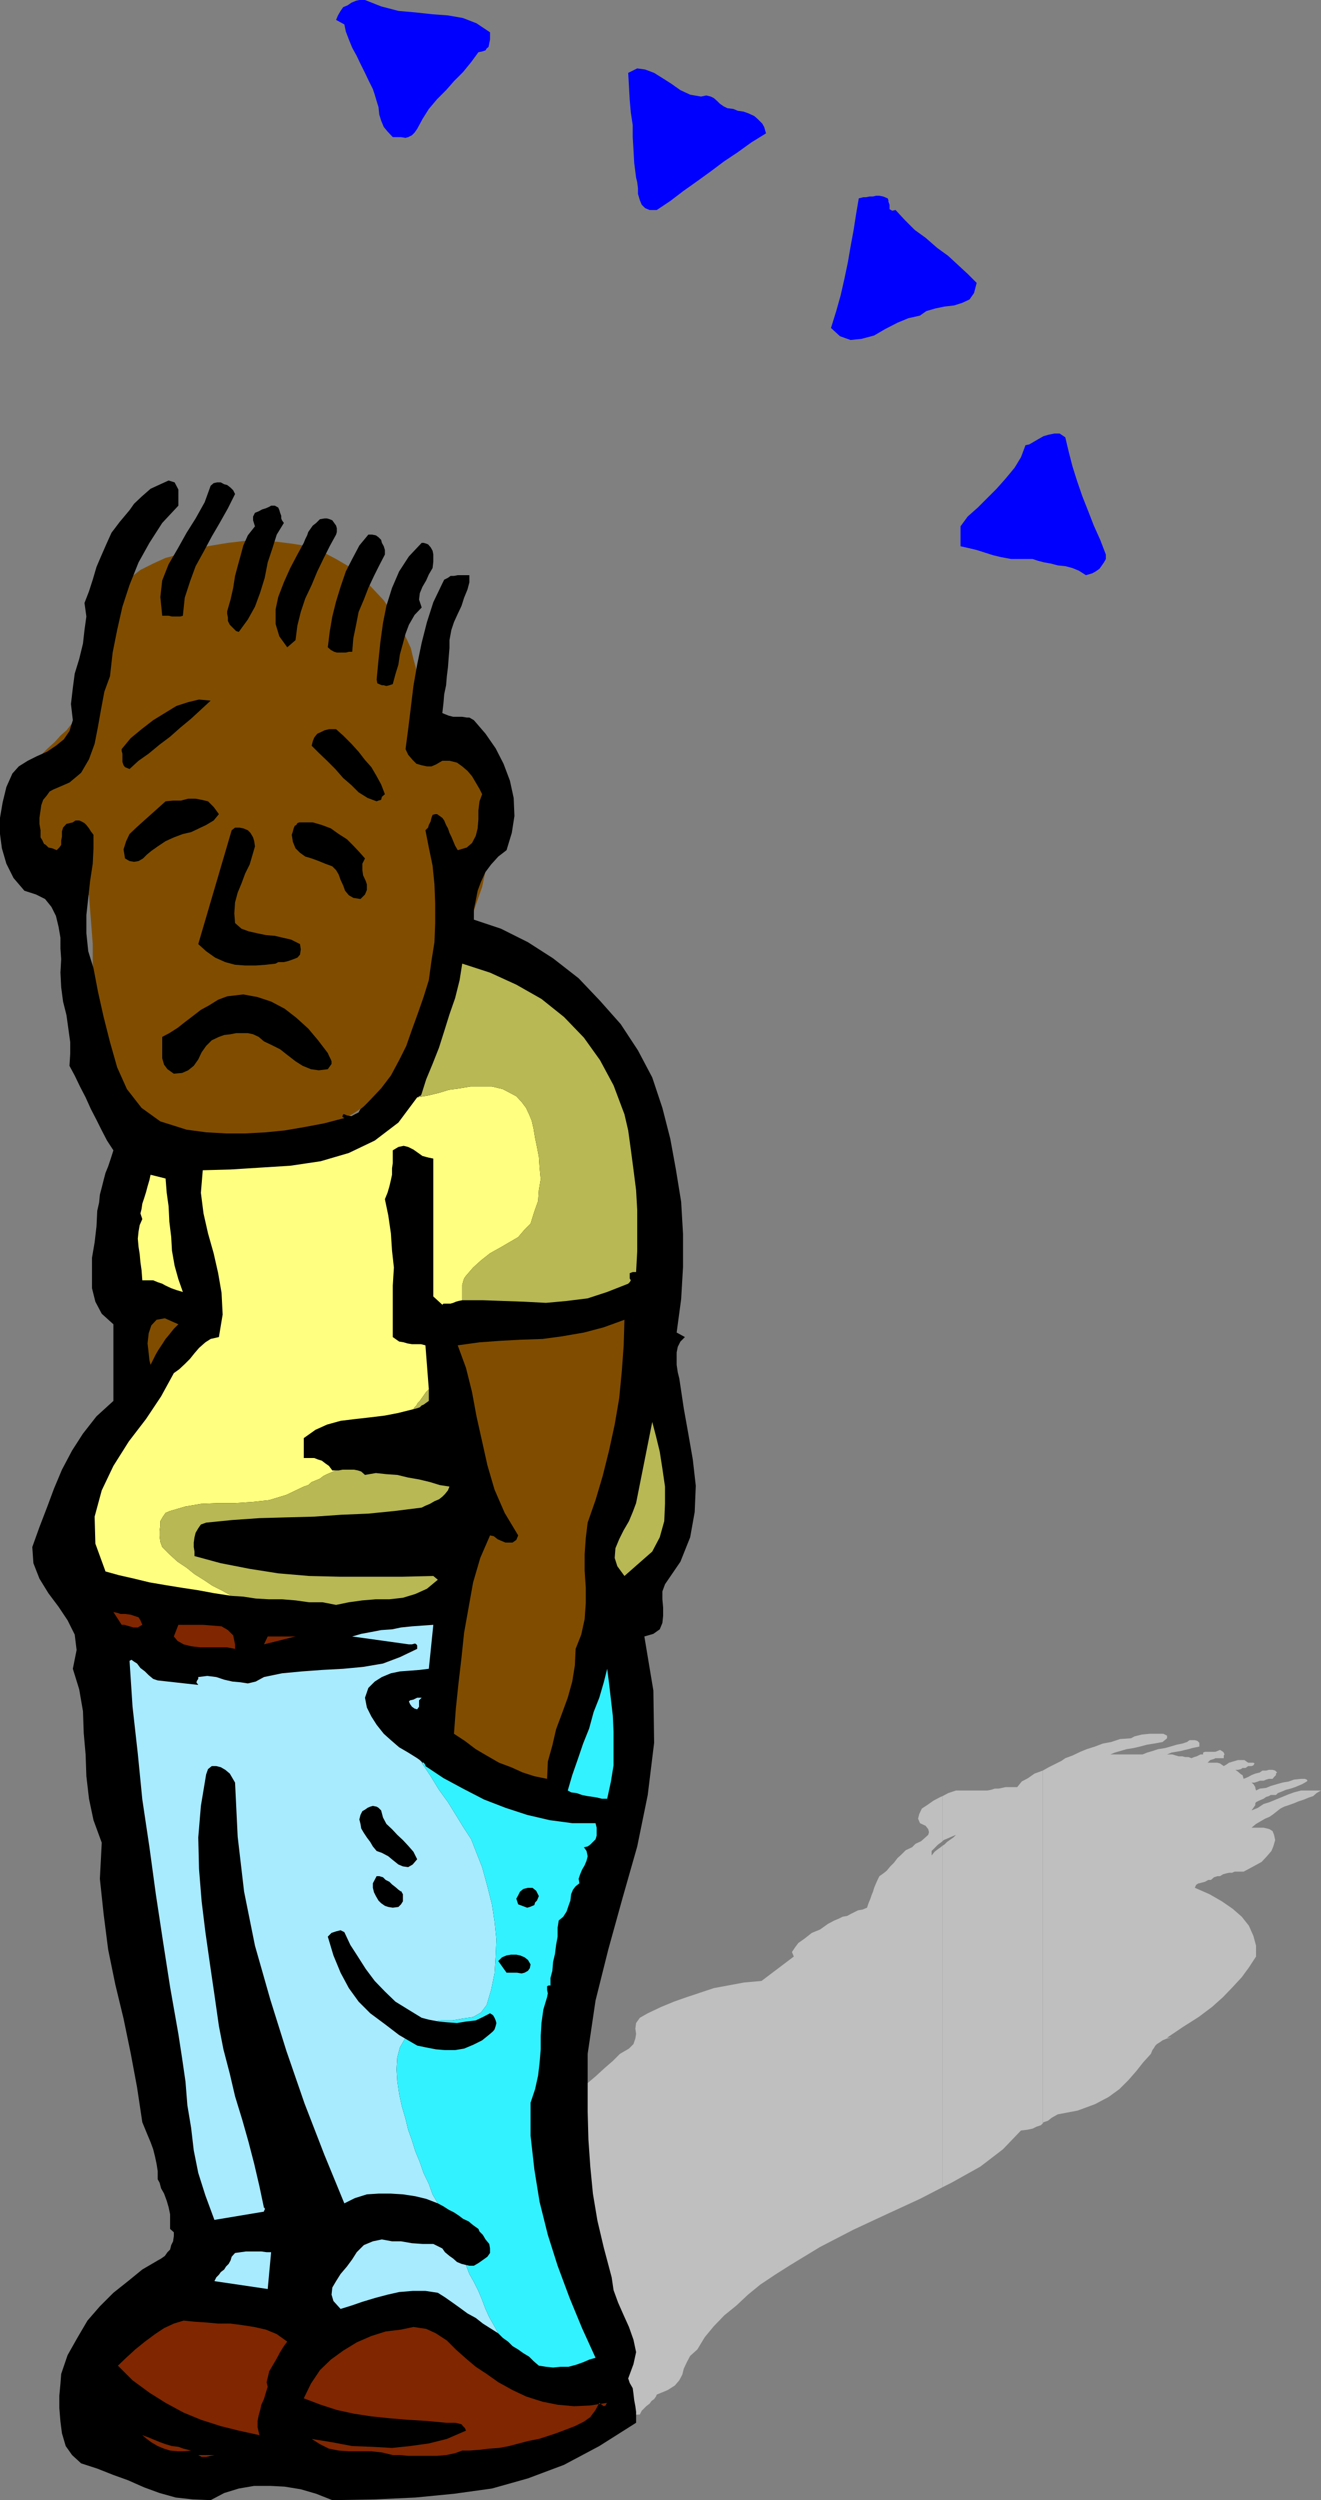
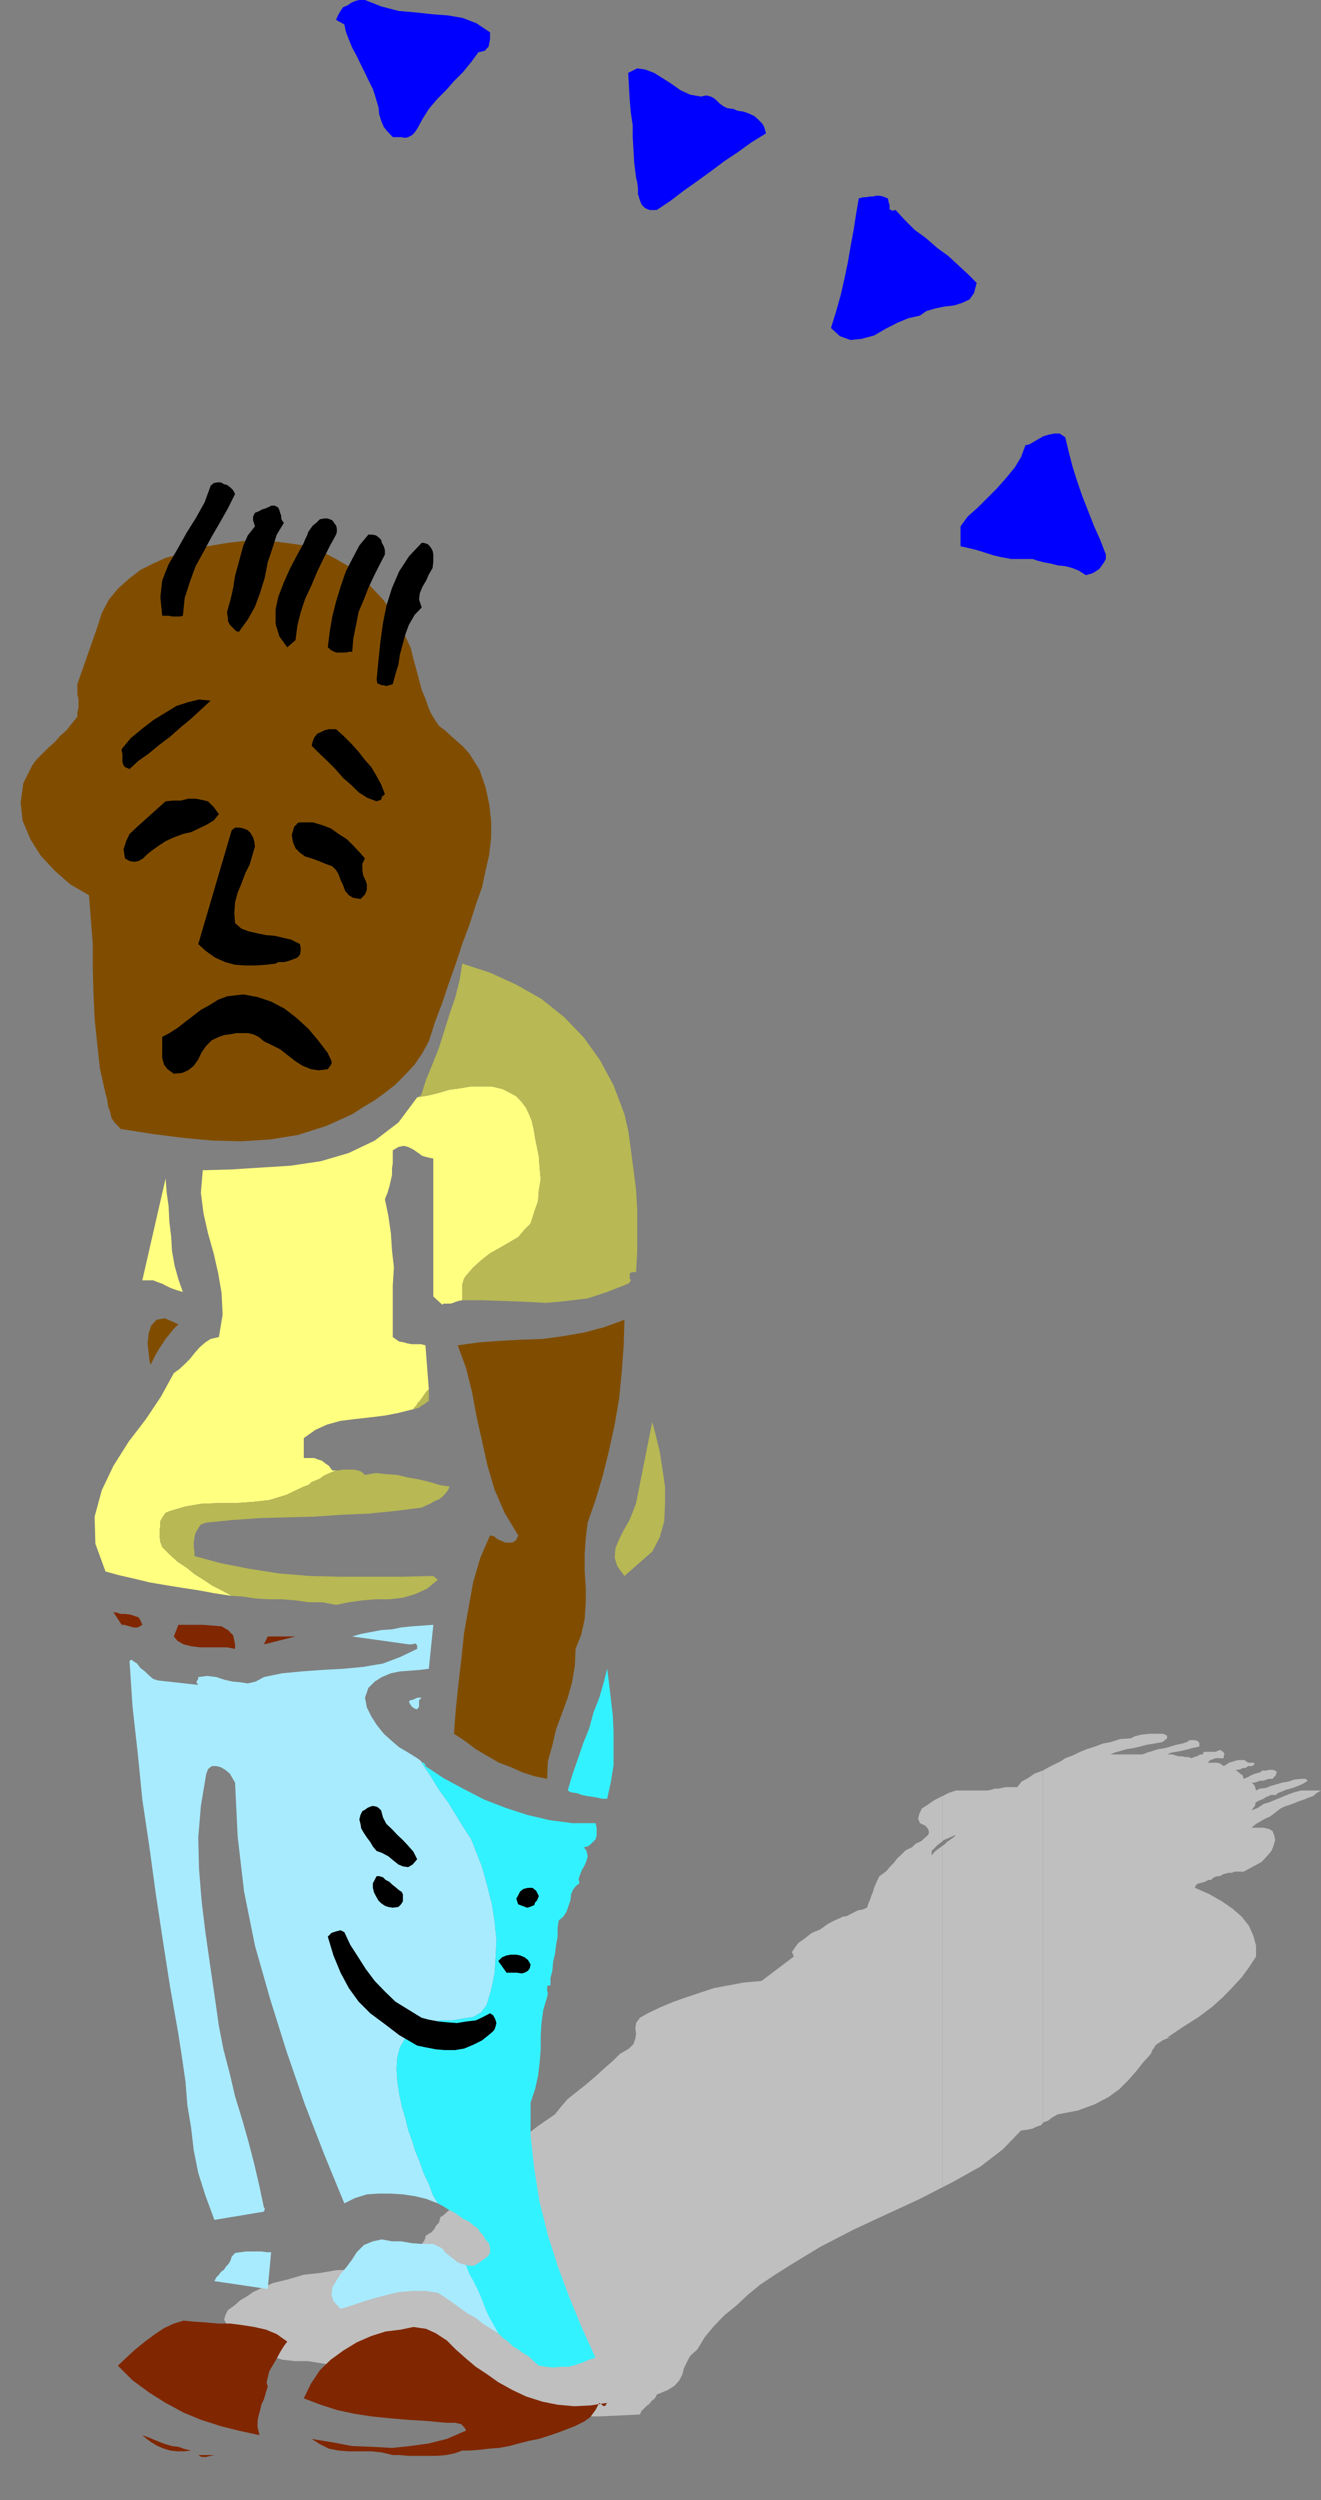
<svg xmlns="http://www.w3.org/2000/svg" width="351.797" height="665.5">
  <rect width="100%" height="100%" fill="#808080" stroke="none" />
  <path fill="#bfbfbf" d="m251 582.203 2.398-1.203 7.7-4.297 6-4.601 4.8-5 1.7-.2 1.402-.3 1-.5 1.2-.399.5-.5v-51.902h-1.5 1.5v-42l-2.2.8-1.703 1.2-1.7.902-1.199 1.5h-3.101l-.899.2-1 .199h-1l-.898.3-1 .2h-8.402l-2.098.699-1.5.8v12l.297-.3 1.203-.5.898-.399 1.2-.5-.7.7-1 .699-.699.5-.699.699-.5.3v90.903" />
  <path fill="#bfbfbf" d="m251 491.3-.5.403-.703.5-.899.7-.8 1v-1.2l1-1 .699-.703.703-.5.5-.398v-12l-.5.199-1.902 1-1.7 1.199-1.398.902-.703 1.5-.297 1.2.5 1.199 1.5.699.7.902.198.801-.199.7-1 .898-.902.8-1.5.7-.899.902-1.699.797-1.199 1.203-1 .899-.902 1.199-1 1-1 1.199-.899.703-1 .7-.5 1-.402.898-.5 1.199-.297 1-.402 1-.301.902-.5 1.2-.399 1.199-1.199.5-1.199.199-2 1-.902.5-1.2.203-1 .5-1.199.5-1.699.899-2.102 1.5-2.199.898-1.902 1.5-1.7 1.203-.898 1.2-.8 1.199.5 1.199-8.602 6.5-4.598.402-4.3.797-3.801.703-3.598 1.2-3.602 1.199-3.398 1.199-3.402 1.402-3.598 1.7-2.102 1.199-1 1.398-.199 1.5.2 1.402-.2 1.2-.5 1.5-1.199 1.199-2.402 1.402-1.899 1.899L161 550.5l-2.402 2.203-2.598 2.2-2.402 1.898-2.399 1.902-1.902 2.2-1.5 1.898-4.797 3.3-4.3 3.399-3.602 3.402-3.098 3.301-3.402 3.598-3.098 3.402-3.8 3.297-3.903 3.402-.5.2-.2.8-.199.7-.8.898-.399.8-.8.903-.899.5-.703.5v.5l-.297.7-.5.699-.203.699-.7.699-.699 1-1 .5-1 .703-.398.5-.8.7-.903.5-.7.699h-.8l-.899.5-1.199.199h-5.101l-4.301.3-4.297.2-4.102.699-4.5.5-4.101 1.203-4.098 1-3.601 1.598-1.7.8-1.699 1.2-1.601.902-1.7 1.5-1.699 1.2L60 616.3l-.3 1.199.8 1.402 2.098 1.2 1.699 1.5L66 623l1.898 1.703 1.899 1.2 2.402 1.199 2.899 1 3.601.398h3.399l3.101.5 3.098.5 3.101.703 2.7 1 2.601 1.2 2.399 1.199 2.402 1.699 8.2 1.601 7.898 2 7.902 1.399 7.898 1.402 8.2.797 8.902.703h9.297l10.601-.5.5-1 .7-.703.5-.5.902-.7.5-.698.7-.5.5-.7.198-.5 2.899-1.199 1.902-1.203 1.2-1.398.8-1.5.399-1.602.8-1.7.899-1.698 1.902-1.7 2-3.3 2.399-2.899 2.8-2.902 3.2-2.598 3.101-2.902 3.301-2.7 3.898-2.601 4.102-2.598 7.898-4.8 8.899-4.602 8.8-4.098 8.903-4.101 6-3.098v-90.902m26.7 73.902.198-.3 1.2-.403 1-.797 1.601-.902 5.301-1 4.598-1.7 3.601-1.898 2.899-2.101 2.402-2.399 2.098-2.402 1.902-2.399 2-2.199.398-1 .301-.402.5-.801.399-.398.8-.5.7-.5 1.199-.5 1.203-.2h-1.203l4.3-2.902 4.102-2.598 3.598-2.699 2.902-2.601 2.598-2.7 2.402-2.601 1.899-2.598 1.902-2.902v-2.899l-.703-2.601-1.2-2.7-1.898-2.398-2.402-2.101-2.899-2-3.3-1.899-3.899-1.703.301-.7.2-.198.5-.301h.198l.7-.2.8-.199.899-.5h.703l.797-.699.902-.3h.7l.8-.5.7-.2.898-.203h.8l.7-.297h2.402l2.598-1.402 2.203-1.2 1.398-1.5 1.2-1.398.5-1.203.5-1.7-.301-1.398-.399-1-.8-.5-.7-.199-.898-.203h-3.203l1.203-1 2.398-1.398 1.2-.5 1-.7 1-.8.902-.7 1-.5 1.2-.402 1.398-.5 1.199-.5 1.5-.5 1.203-.5 1.2-.398.898-.801 1.199-.7H346.5l-1.902.5-1.399.5-1.699.7-1.703.699-1.7.703-1.597.5-1.5 1-1.703.7.5-.7.5-.703v-.5l.203-.297.797-.402L336 479l.5-.2.7-.5.698-.198.5-.301h1.399l.5-.5 1-.399 1.203-.5 1.2-.3 1.198-.399 1.2-.5.699-.3.703-.403.5-.297.2-.203-.2-.297-.5-.203h-1l-1.902.203-1.399.5-1.699.297-1.402.402-1.7.5-1.199.5-1.699.2-1 .5-.203-.7v-.199l-.5-.8-.5-.403h.8l.903-.297.5-.203h1l.7-.297.698-.203h1l.399-.5.5-.5v-.398l.3-.301-.5-.5-.699-.2h-1l-.699.2h-1l-.699.5-1.203.3-1 .399-.899.5-1.199.5-.3-1-.399-.2-.8-.698-.7-.5h.7l.8-.2.398-.3h.801l.7-.5h.898l.5-.2.3-.5-.3-.199h-1.399l-1-.703H329.7l-.699.203-.703.2-1 .3-.7.5-.699.399-1-.7-.699-.199h-2.601l.699-.703 1-.297.402-.203h2.2v-.7l.199-.3-.2-.5-.199-.2-.3-.198-.5-.301-.7.3-.5.2h-2.8l-.5.199v.5h-.7l-1 .5-.699.203-.703.297-.797-.297h-.902l-.7-.203h-1l-.699-.2-1-.3h-1.402l1.203-.5 2.398-.398 1.2-.301.902-.2 1-.3 1-.2.898-.199v-1l-.5-.5-.699-.199h-1.402l-.7.5-1.199.399-1.5.3-1.699.5-1.402.399-1.899.3-1.5.5-1.398.399-1.203.5H295.7l1.2-.5 1.398-.398 1.703-.5 1.898-.301 1.7-.399 1.902-.5 1.898-.3 2.2-.399 1.199-1V462l-1-.5H306.2l-2.101.203-2 .5-.899.5-2.902.2-2.399.8-2.199.399-2.101.8-2.2.7-1.699.699-2.101 1-1.899.699-1 .703-1.402.7-2 1-1.598.898v42h1.899-1.899v51.902" />
  <path fill="#804d00" d="m25.898 167 1.2-3.797L29 159.602l2.398-2.899 2.899-2.601 3.101-2.399L40.797 150l3.3-1.5 3.403-.898 4.297-1.5 4.601-.899 4.301-.703L65 144h4.297l4.402.203 4 .5 4.399.7 3.8 1.5L89.5 148.8l3.598 2.101L96.5 153.8l2.797 2.902 2.902 3.098 2.399 3.601 2.199 3.598 1.402 2.902 1.2 2.598.699 2.902.8 2.899.7 2.601.699 2.7 1 2.398.902 2.602.7 1.5 1 1.601 1 1.5 1.601 1.2 1.5 1.398 1.7 1.5 1.597 1.402 1.703 1.899 2.7 4.3 1.597 4.598 1 4.602.5 4.5v4.3l-.5 4.598-1 4.3-.899 4.302-1.699 4.8-1.699 5.301-1.902 5.098-1.7 5.199-1.898 5.3-1.703 5.102-1.899 5-1.699 5.301-1.699 3.098-2.102 3.101-2.699 2.899-2.402 2.402-2.797 2.2L99.598 293l-2.899 1.703-2.902 1.899-6.899 3.101-7.5 2.399L72 303.3l-7.703.5-7.7-.2-7.699-.699-7.898-1-7.703-1.199-1.2-.203-.699-.797-.898-.902-.8-1.2-.403-1.699-.5-1.402-.297-2-.402-1.398-1.5-6.7-.7-6.5-.699-6.699-.3-6.5-.2-7V251.3l-1-13-5-2.899-4.101-3.601-3.801-4.098-2.7-4.3-2.097-5-.5-4.801.7-5.102 2.398-4.797 1.199-1.601 1.5-1.5 1.402-1.399 1.899-1.703 1.5-1.7 1.601-1.398 1.5-1.902 1.399-1.7v-1.198l.3-1.2V186l-.3-1.2v-2.698l5.3-15.102" />
  <path fill="#00f" d="M130.5 8.602V10.5l-.203 1-.2 1-.5.402-.3.5-.899.301-1 .2L125.5 16.5l-2.203 2.703-2.399 2.399L118.797 24l-2.399 2.402L114.2 29l-1.699 2.703-1.402 2.598-.7 1-.699.699-1 .5-.699.203-1.203-.203h-2.2L103.2 35l-1-1.2-.699-1.698-.5-1.602-.203-2-.5-1.598-.5-1.699-.5-1.5-1.2-2.402-.898-1.899L96 17l-1-2.098-1.203-2.199-.899-2.203-.8-2.098-.399-1.902L89.5 5.3l.5-1.198.7-1.2.698-1 1.2-.5 1-.699 1.199-.5.902-.203h1.5l4.301 1.703 4.598 1.2 4.5.398 4.601.5 4.098.3 4 .7 3.601 1.402 3.602 2.399M195.297 29l1.203.5 1.5.203 1.398.5 1.5.7.899.8 1.203 1.2.5.898.5 1.699-3.902 2.402L196.5 40.5l-3.602 2.402-3.601 2.7-3.598 2.601-3.8 2.7L178.5 53.5l-3.602 2.402H173l-1.203-.5-.899-.902-.5-1.2-.5-1.698v-1.5L169.7 48.5l-.3-1.2-.5-3.898-.2-3.601-.199-3.301v-3.2L168 30l-.3-3.398-.2-3.602-.203-3.598 2.402-1.199 2.098.297 2.402.902 2.399 1.5 2.199 1.399L181.199 24l2.598 1.203 2.902.5 1.399-.3 1.199.3.8.399.903.8.7.7 1 .699 1 .5 1.597.199M238.5 55.902l2.398 2.598 2.7 2.703 2.902 2.098L249.598 66l2.902 2.102 2.598 2.398 2.601 2.402 2.399 2.399-.7 2.699-1.199 1.703-1.902.899-2.2.699-2.597.3-2.402.5-2.399.7L245 84l-3.102.703-2.898 1.2-3.3 1.699-2.903 1.699-3.399.902-2.898.297-2.8-1-2.403-2.2 1.402-4.5 1.2-4.3 1-4.398.898-4.301.703-4.098.797-4.3.703-4.5.7-4.102 1.198-.301h.7l1-.2h.902l.797-.198h.902l1 .199 1.2.5.199.5v.402l.3.797v1.203l.399.2.3.199.903-.2" />
-   <path d="m47.5 134.602-4.3 4.601-3.403 5.297-2.899 5.203-2.398 6-1.902 5.797-1.399 6.203-1.199 6-.703 6.297-1.5 4.102-.899 4.8-.8 4.5-.899 4.598-1.5 4.102-2.101 3.601-3.098 2.598-4.402 1.902-.899.5-.699 1-1 1.2-.5 1.398-.203 1.402-.297 2v1.598l.297 1.699v1.902l.5.801.402.899.5.3.7.7 1 .199 1.199.5.699-.7.5-.699v-1.199l.203-1v-1.402l.297-1 .902-1 1.7-.399.699-.5h1l.5.2.902.5.5.5.7.898.5.8.698.903v3.598l-.199 4.101L24 234.5l-.5 4.5-.5 4.602v4.8l.5 4.801 1.398 4.5 1.2 6.297 1.5 6.703 1.699 6.7 1.902 6.699 2.598 5.8 3.902 5 5 3.598 7 2.203 5.2.7 5.3.3h5.098l5.5-.3 5-.5 5.3-.903 5.301-1 5.301-1.398-.5-.301v-.2l.2-.5h.3l.7.301 1.199.2.902-.5 1-.5.5-.899.898-.703.801-.797.399-.402 3.402-3.598 2.598-3.402 2.199-4.098 1.902-3.8 1.5-4.301 1.598-4.399 1.5-4.3 1.402-4.5.7-5.102.8-5 .2-5.098V240.5l-.2-5.098-.5-5-1-4.8-.902-4.602.703-.7.2-.698.5-1 .198-.899.301-.8.7-.2h.5l1.398 1 .5.7.5 1.199.5.898.402 1.203.5 1 1 2.399.7 1.199 2.398-.7 1.402-1.199 1-1.902.5-2 .2-2.398v-2.399l.3-2.402.7-1.899-.7-1.402-2-3.398-1.199-1.399-1.402-1.203-1.399-1-2-.5h-1.902l-1.7 1-1.199.5H113.7l-1.402-.297-1.399-.402-1-1-1.199-1.399-.699-1.5.7-5.3.698-5.7.7-5.8 1-5.7 1.199-5.8 1.402-5.5 1.7-5.301 2.398-5 .5-1 1-.5.703-.5h.898l1-.2H125V155l-.5 1.902-.902 2.2-.7 2.199-1 2.101-1 2.2-.699 2.101-.5 2.7v2.097l-.199 2.402-.203 2.7L119 180l-.203 2.402-.5 2.399-.2 2.402-.3 2.598.703.3 1 .399 1.2.3h2.398l1.199.2H125l1.2.703 3.097 3.598 2.703 3.902 2.098 4.098 1.699 4.5 1 4.601.203 4.801-.703 4.5-1.399 4.598L132.7 228l-1.902 2.102-1.5 2-1.2 2.601-.898 2.399-.5 2.601-.5 2.399v2.699l7.2 2.402 7.199 3.598 6.699 4.3 6.8 5.301 5.7 6 5.5 6.2 4.601 7 3.801 7.199 2.7 8.101 2.101 8.2 1.5 8.199 1.398 8.601.5 8.598v8.703l-.5 8.598-1.199 8.902 2.2 1.2-1.2 1.199-.699 1.398-.3 1.5v3.3l.3 2 .398 1.602.301 2 .899 6 1.199 6.7 1.203 6.898.797 7-.297 7-1.203 6.703-2.598 6.5-4.101 6-.7 1.899v2.101l.2 2.2v2.199l-.2 1.898-.699 1.703-1.699 1.2-2.402.699L174 450l.2 13.902-1.7 13.899-2.8 13.699-3.903 13.703-3.797 13.7-3.402 13.597-2.098 14.203v15.399l.2 7.398.5 7.203.698 7.2 1.2 7.199 1.699 7.199 2.101 7.902.5 3.399 1.2 3.3 1.5 3.399 1.402 3.101 1.2 3.399.698 3.3-.699 3.2-1.402 3.8.402 1.2.801 1.402.2 1.5.198 1.7.301 1.597.2 1.5v2.902l-9.801 6.2-9.399 5-9.601 3.601-9.598 2.7-10.102 1.398-10.3 1-10.801.5-11.297.199-4.3-1.7-4.102-1.198-4.301-.7-3.797-.199h-4.3l-4.102.7-3.899 1.199-3.601 1.898-4.801-.2-4.5-.5-4.297-1.198-4.102-1.5-4.3-1.899-3.899-1.402-4.3-1.7-4.301-1.398-2.399-2.203-1.699-2.398-1-3.399-.402-3.101-.301-3.602v-3.297l.3-3.203.2-2.598 1.703-5 2.598-4.601 2.699-4.598 3.3-3.8L30.2 610.3l3.899-3.098 3.8-3.101L42 601.703l.898-.5 1-.703.7-1 .699-.7.3-1.198.5-1 .2-1.399v-1l-1-.902v-3.899l-.399-1.902-.5-1.7-.699-1.898-.8-1.402-.399-1.5-.5-.898v-2.2L41.7 576l-.403-1.898-.5-2-.7-1.899-.8-1.902-1.399-3.399-1.398-9.3-1.703-9.102-1.899-9.2-2.199-9.097-1.902-9.3-1.2-9.403-1-9.398.5-9.602-2.199-6-1.199-5.7-.699-6-.203-5.8-.5-5.7-.2-5.8-1-5.797-1.699-5.5 1-5-.5-4.101L18 431.3l-2.402-3.598-2.7-3.601-2.398-3.899-1.602-4.101-.3-4.301 1.902-5.3 2-5.2 1.898-5.097 2.102-5 2.7-5.101 2.898-4.5L25.699 377l4.5-4.098V352.5l-3.101-2.797-1.7-3.203-.898-3.598v-8.101l.7-4.098.5-4.3.198-4.102.5-2.2.2-2.101.5-1.898.5-2 .5-1.899.699-1.703.703-2.098.7-2.199-1.7-2.601-1.402-2.7-1.399-2.8-1.5-2.899-1.402-3.101-1.5-2.899-1.399-2.902-1.398-2.598.2-3.203v-3.098l-.5-3.601-.5-3.598-.903-3.601-.5-3.801-.2-3.899.2-3.601-.2-2.801v-2.898l-.5-2.899-.699-2.902-1.199-2.399L12 239.301l-2.402-1.2-3.098-1-2.902-3.398-1.899-3.8L.5 225.8 0 222v-4.297l.7-4.101 1-4.102 1.597-3.598L5 204l2.398-1.5 2.399-1.2 2.703-1.198 2.398-1.602L17 196.8l1.5-2.198.898-2.899-.5-4.3.5-4.301.5-3.801 1.2-3.899 1-4.101.402-3.598.5-3.601-.5-3.602 1.2-3.098 1-3.101 1-3.399 1.198-2.8 1.399-3.2 1.402-3.101 2.2-2.899 2.601-3.101 1.2-1.7 2-1.898 2.398-2.101 2.601-1.2 2.2-1 1.601.5 1 1.899v4.3" />
  <path d="m62.598 131.5-1.899 3.8-2.199 3.903-2.102 3.598-2.199 4.101-2.101 3.801-1.5 4.098-1.399 4.3-.5 4.801-.699.2h-2.203l-.899-.2H43.2l-.5-5 .5-4.402 1.7-4.297 2.398-4.101 2.402-4.301L52.098 138l2.402-4.297 1.598-4.402.8-.7.899-.199h1l.902.5.801.2.898.699.7.699.5 1m13 7.703-1.899 3.098-1.199 3.8-1.203 3.602-.797 4.098-1.203 3.902-1.399 3.797L66 164.902l-2.402 3.301-.7-.203-1.699-1.7-.5-1v-.898l-.199-1v-.699l.898-3.101.7-3.102.5-3.2.699-2.597.8-2.902.7-2.598L66 142.5l1.898-2.398-.5-1.602v-1l.5-1 1-.398.899-.5 1-.301.902-.399.5-.3h1l.899.5.3.699.2.699.3.8v.7l.2.5.5.703M89.5 142.3l-1.703 3.102-1.7 3.399-1.597 3.3-1.5 3.602-1.703 3.598-1.2 3.601-.898 3.598-.5 3.902-2.199 1.899-2.102-2.899-1-3.3v-3.899l.7-3.3 1.5-3.903 1.699-3.797 1.902-3.601 1.7-3.102.398-1 .5-1 .3-.898.7-1 .5-.7.902-.699 1-1 1.2-.203h.699l.699.203.703.297.5.703.5.7.2.699v1l-.2.699m13 5.301L101 150.5l-1.402 2.8-1.5 3.2-1.2 3.102-1.398 3.3-.703 3.598-.7 3.402-.3 3.598h-.899l-.8.203h-2.399L89 173.5l-.902-.5-.801-.7.5-4.097.703-4.101 1-4 1.2-3.899 1.398-4.101 1.699-3.301 1.902-3.598 2.399-2.902h1l1 .199.699.5.703.703.2.797.5.902.3 1v1.2m12.898 0v1.898l-.199 1.703-1 1.7-.699 1.597-1 1.703-.703 1.7-.2 1.699.7 2.101-1.899 2-1.5 2.598-.898 2.402-.703 2.598-.797 2.902-.402 2.7-.801 2.597-.7 2.602-.898.3-.8.2-.7-.2h-.5l-1.199-.5-.203-1 .5-5.199.5-4.8.703-5.102.898-4.5 1.5-4.801 1.899-4.398 2.601-4 3.399-3.602h.5l.703.203.5.2.7.8.5.899.198 1" />
  <path fill="#00f" d="m283.7 116.402.898 3.801 1 3.899 1.199 3.8 1.402 4.098 1.5 3.8 1.598 4.102 1.703 3.801 1.5 3.899v1.199l-.5.902-.703 1-.5.7-1 .699-.899.5-1 .3-.699.2-1.902-1.2-1.7-.699-1.898-.5-2-.203-1.902-.5-1.7-.297-1.597-.402-1.5-.5h-5.703l-2.7-.5-2.097-.5-2.203-.7-2.2-.699-2.097-.5-2.203-.5v-5.3l1.902-2.602 2.7-2.398 5-5 2.398-2.7 2.402-2.902 1.7-2.797 1.199-3.203 1-.2 1.199-.698 1.203-.7 1.398-.8 1.399-.399 1.5-.3h1.402l1.5 1" />
  <path d="m56.098 186.5-2.598 2.402-2.602 2.399L48 193.703l-2.703 2.399-2.797 2.101-2.902 2.399-2.7 1.898-2.398 2.203-1.203-.5-.399-.5-.3-.902v-2.2l-.2-.699v-.5l2.399-2.902 2.902-2.398 3.098-2.399 3.101-1.902L47 187.902l3.098-1 2.902-.699 3.098.297m46.402 24.902-.8.7-.2.8-.703.2-.5.199-2.399-.899-2.398-1.5L93.598 209l-2.2-1.898-2.101-2.399-2.2-2.203-2.199-2.098L83 198.5l.297-1.2.402-1 .801-1 .898-.398 1-.5 1.2-.3H89.5l1.898 1.699 2.2 2.199 1.902 2.102 1.7 2.199 1.698 1.902 1.399 2.399 1.203 2.199 1 2.601m-44.203 5.301-1.399 1.7-2 1.199L53 220.5l-2.102 1-2.199.5-2.402.902-2.2 1L42 225.301l-.703.5-1 .699-1.2 1-1 1-1.199.703-1.199.2-1.199-.2-1.203-.703-.399-2.398.7-2.2L34.5 222l2-1.898 3.797-3.399L42.199 215l1.899-1.7 2-.198h2.101l1.899-.5h2l1.601.3 1.7.399 1.5 1.5 1.398 1.902M97.2 228.5l-.7 1.402v1.7l.2 1.398.698 1.5.301.902v1.5l-.5 1.2L96 239.3l-1.902-.3-1.2-.7-1-1.198-.5-1.399-.699-1.5-.5-1.402-.699-1.2-1-1-1.902-.699-1.7-.699L83 228.5l-1.703-.5-1.399-1-1.199-1.2-.699-1.698-.3-1.899.3-.902.2-.801.3-.7.398-.198.301-.5.5-.2h3.598l2.402.7 2.399.898 2.101 1.5 2.2 1.402 1.699 1.7 1.601 1.699 1.5 1.699m-29.301-3.2-.699 2.403-.699 2.399-1.203 2.398-1 2.703-1 2.399-.7 2.601-.199 2.899.2 2.601 1.699 1.5 1.902.7 2.2.5 2.398.5 2.402.199 2.098.5 2.203.5 2.398 1.199.2 1.402-.2 1.399-.699.8-1 .399-1.402.5-1.2.3h-1.5l-.699.399-2.601.3-2.7.2h-2.8l-2.7-.2-2.597-.698-2.703-1.2-2.399-1.699-2.101-1.902L61.699 221l.899-.7h1.199l1 .2L66 221l.7.703.698 1.2.301 1 .2 1.398" />
  <path fill="#ffff80" d="m61.7 424.8-2.7-1.5-2.402-1.198-2.399-1.602-2.402-1.5-2.098-1.7-2.402-1.597-2.2-2-1.898-1.902-.5-1.399-.199-1.5V407.5l.2-1.398v-1.2l.698-1.199.7-1 1.199-.5L49.398 401l4.102-.7 4.598-.198h4.5l4.601-.301 4.5-.5 4.598-1.399 4.601-2.199 1.2-.402.902-.801 1-.398 1.2-.5.898-.7 1-.5 1.199-.5 1.203-.5h-1l-.902-1.199-1-.703-.899-.7-1-.3-1-.398h-2.8V382.8L84 380.6l3.098-1.398 3.601-1 4.098-.5 3.601-.402 4.102-.5 3.598-.7 4-1 .3-.5.5-.5.399-.699.5-.5.5-.699.5-.703.703-1 .7-.7-.903-11.698-1.2-.301H109.7l-1.199-.2-1-.3-1.203-.2-1-.699-.7-.5v-13.699l.301-4.8-.5-4.5-.3-4.602-.7-4.801-.898-4.297.7-1.703.5-1.7.398-1.698.3-1.399V311l.2-1.398v-3.399l1.5-.902L107.5 305l1.2.3 1.398.7 1 .703 1.402 1 1.5.399 1.398.3v36.7l2.399 2.199.3-.301H120l.7-.2.698-.3.7-.2 1-.198V342l.199-.7.3-1 .5-.698 1.903-2.2 2.098-1.902 2.402-1.898 2.7-1.5 2.398-1.399 2.402-1.402 1.7-2 1.597-1.598 1-3.203 1-2.797.203-2.902.5-2.899-.3-3.101-.2-2.899-.5-2.601-.5-2.399-.402-2.402-.5-2.2-.7-1.698-.8-1.7-1.2-1.601-1.398-1.5-1.703-.899-1.899-1-2.898-.699h-5.703l-2.899.5-2.898.399-2.602.8-2.898.7-2.902.5-5 6.699-6.301 4.8-6.899 3.301-7.5 2.2-8.101 1.199-8 .5-7.899.5L54 311.5l-.5 6 .7 5.5 1.198 5.3 1.5 5.302 1.2 5.3.902 5.2.297 5.8-1 6-2.2.5-1.398.899L53 358.8l-1.203 1.402-1.2 1.5-1.398 1.399-1.5 1.398-1.402 1-3.399 6.203-4 6-4.601 6-4.098 6.5-3.101 6.5-1.899 7 .2 7.2 2.699 7.398 3.601 1 4 .902 4.098 1 4.101.7 4.301.699 4.598.699 4.3.8 4.602.7" />
  <path fill="#b8b854" d="m133.898 289.902 1.899 1 1.703.899 1.398 1.5 1.2 1.601.8 1.7.7 1.699.5 2.199.402 2.402.5 2.399.5 2.601.2 2.899.3 3.101-.5 2.899-.203 2.902-1 2.797-1 3.203-1.598 1.598-1.699 2-2.402 1.402-2.399 1.399-2.699 1.5-2.402 1.898-2.098 1.902-1.902 2.2-.5.699-.301 1-.2.699v4.102h5.5l5.5.199 5.602.199 5.7.3 5.5-.5 5.601-.698 5.2-1.7 5.597-2.199.402-.402.301-.5-.3-.5v-1.399l.8-.3h.898l.301-5.5v-11l-.3-5.301-.7-5.5L168 306l-.703-5.098-1-4.3-2.899-7.7-3.601-6.699-4.297-6-5.3-5.5-6-4.8-6.7-3.801-7-3.2-7.402-2.402-.7 4.402-1.199 4.801-1.5 4.297-1.402 4.5-1.399 4.402-1.699 4.301-1.699 4.098-1.203 3.8-.2.5-.5.2-.3.3h-.2l2.903-.5 2.898-.699 2.602-.8 2.898-.399 2.899-.5H131l2.898.7M114.2 372.902v-3.101l-.7.699-.703 1-.5.703-.5.7-.5.5-.399.699-.5.5-.3.5.8-.2.899-.3.5-.5.5-.2.703-.5.7-.5m-68.903 29.301-1.2.5-.699 1-.699 1.2v1.199L42.5 407.5v1.402l.2 1.5.5 1.399 1.898 1.902 2.199 2 2.402 1.598L51.797 419l2.402 1.5 2.399 1.602L59 423.3l2.7 1.5 3.097.199 3.3.5 3.403.203h3.598l3.601.297 3.598.5h3.601l3.602.703 3.398-.703 3.602-.5 3.598-.297h3.601l3.598-.402 3.3-1 3.102-1.399 2.899-2.402-1.2-1-8.398.203H90.7l-8.403-.203-8.2-.7-7.597-1.198-7.703-1.5-7-1.899V413l-.2-1.2v-1.198l.2-1.399.3-1.203.7-1.2.703-1 1.398-.5 7-.698 7.2-.5 7.199-.2 7.402-.199 7.2-.5 7.199-.3 7-.7 7.199-.902 1-.5 1.203-.5 1.2-.7 1.198-.5.899-.699.703-.699.797-1 .402-1-2.601-.402-2.598-.801-2.902-.7-2.899-.5-2.902-.698-2.899-.2-2.8-.3-2.899.5-1-.899-.902-.3-1-.2h-3.098l-1 .2H89.5l-1.203.5-1.2.5-1 .5-.898.699-1.199.5-1 .398-.902.8-1.2.403-4.601 2.2-4.598 1.398-4.5.5-4.601.3h-4.5l-4.598.2-4.102.699-4.101 1.203" />
  <path d="m87.297 280.3.3.7.5 1 .2.5v.703l-1 1.399-2.399.3-2.101-.3-2.2-.899L78.7 282.5l-2.199-1.7-1.902-1.5-2.399-1.198-1.902-.899-1.4-1.203-1.5-.7L66 275h-3.102l-1.5.3-1.699.2-1.402.5-1.899.902-1.5 1.5-1.199 1.7-.902 1.898-1.2 1.703-1.5 1.2-1.597.699-2.203.199-1.7-1.2-.898-1.199-.5-1.699V276l1.899-1 2.199-1.398 1.902-1.5 2.098-1.602 2.203-1.7 2.2-1.198 2.398-1.5 2.402-.899 4.297-.5 3.8.7 3.602 1.199 3.598 1.898 3.101 2.402 3.2 2.899 2.601 3.101 2.598 3.399" />
-   <path fill="#ffff80" d="m44.098 313.703.3 3.797.5 3.602.2 4.101.5 4.098.199 3.601.703 4 1 3.598 1.2 3.402-1.7-.5-1.402-.5-1.5-.699-.899-.5-1.199-.402-1.203-.5h-2.899l-.199-2.7-.3-2.101-.2-2.2-.3-1.898-.2-2.199.2-1.902.3-1.7.7-1.601-.5-1.5.3-1.2.2-1.398.5-1.5.5-1.601.398-1.5.5-1.7.3-1.398 4 1" />
+   <path fill="#ffff80" d="m44.098 313.703.3 3.797.5 3.602.2 4.101.5 4.098.199 3.601.703 4 1 3.598 1.2 3.402-1.7-.5-1.402-.5-1.5-.699-.899-.5-1.199-.402-1.203-.5h-2.899" />
  <path fill="#804d00" d="m47.5 352.5-1.203 1.203-1.2 1.5-1 1.2-.898 1.398-1 1.5-.699 1.199-.703 1.402-.7 1.399-.3-1.2-.2-1.898-.3-2.601.3-2.7.7-2.101 1.402-1.5 2.2-.399L47.5 352.5m118.797-1.2-.2 6.802-.5 6.898-.699 7.203-1.199 7-1.5 6.899-1.699 6.8-1.902 6.399-2.098 6-.5 4.101-.3 4.301v4.399l.3 4.5v4.101l-.3 4.297-.903 4.102-1.5 3.8-.2 4.399-.699 4.3-1.199 4.301-1.5 4.098-1.601 4.3-1 4.302-1.2 4.3-.199 4.598-3.402-.7-3.098-1-3.101-1.398-3.2-1.199-3.3-1.902-2.899-1.7-2.902-2.199-2.899-1.902.5-6.7.7-6.698.8-6.801.7-6.7 1.199-6.699 1.203-6.699 1.898-6.5 2.602-6 1 .2 1 .8.898.399 1.2.5h1.902l1-.7.5-1.199-3.602-6-2.699-6.203-1.902-6.5-1.399-6.297-1.5-6.703-1.199-6.5-1.601-6.398-2.2-6 5.801-.801 5.5-.399 5.5-.3 5.801-.2 5.2-.699 5.8-1 5.297-1.402 5.5-2" />
  <path fill="#b8b854" d="m173.7 413-7.403 6.5-1.899-2.598-.699-2.199.2-2.601 1-2.399 1.199-2.402 1.402-2.399 1-2.402.898-2.398L173.7 378.5l1 3.8 1 4.102.7 4.5.699 4.801v4.598l-.2 4.601-1.199 4.301-2 3.797" />
  <path fill="#802600" d="m37.898 432.5-.699.402-.5.301H35.5l-1-.3-.703-.2-.7-.203h-.699l-2.199-3.398 1 .199.899.3h1.199l1.5.2.902.3 1.2.399.5.8.5 1.2m128.398-1.2 3.101-2.198-3.101 2.199m-103.699 6.402v1.2L60.5 438.5h-7.203l-2.399-.297-2-.5-1.601-.902-1-1.2L47.5 432.5H54l2.598.203 2.402.2 1.7 1 1.398 1.398.5 2.402" />
  <path fill="#a8ebff" d="m34.5 442.102.797 12.199 1.402 12.5L37.9 479l1.898 12.703 1.703 12.5 1.898 12.5 1.899 12.2 2.203 12.5 1 6.5.898 6.199.5 6.3 1 6 .7 6 1.199 6 1.902 6 2.399 6.5 13.199-2.199v-.203l.203-.297v-.5h-.203l-1.2-5.703-1.398-6-1.5-5.797-1.699-6L62.598 558l-1.399-6-1.699-6.5-1.203-6.2-1.2-8.398-1.199-8.199-1.199-8.402-1-8.2L53 497.5l-.203-8.398.703-8.399 1.398-8.402.5-1.399 1-.8h1.2l1.199.3 1.203.7 1.2 1 1.398 2.398.699 14.402L65 503.5l2.898 14.402L72 532.301 76.297 546l4.8 13.902 5.301 13.7L91.7 586.5l2.801-1.398 3.2-1 3.097-.2h3.3l3.2.2 3.3.5 2.903.699 3.098 1.199-1.399-2.398-1-2.801-1.402-2.899-1-2.902-1.2-2.898-.898-2.899-1-2.8L108 564l-1-3.398-.703-3.301-.5-3.399-.2-3.101.2-3.098.703-2.703 1.5-2.598 2.098-2.199 2-1.203 2.601-.7 2.598-.5h3.203l2.797-.5 2.703-.398 2.098-1.199 1.5-2 1.199-4 .902-4.402.301-4.5.2-4.598-.5-4.8-.7-4.5-1.203-4.801-1.399-5.102-1.5-3.797-1.398-3.601-2.203-3.399-1.899-3.101-2.101-3.399-2.399-3.3-2.199-3.602-2.402-3.598h.5l.203.2.297.5v.199l-.297-.7-.5-.199-.703-.703-.7-.5-2.398-1.5-2.402-1.398-2.2-1.899-1.898-1.703-1.902-2.398-1.399-2.2L97.7 454.5l-.5-2.598.899-2.601 1.699-1.7 1.902-1.199 2.399-1 2.402-.5 2.7-.199 2.597-.203 2.402-.297 1.2-11.703-2.899.203-2.8.2-2.903.3-2.399.5-2.898.2-2.602.5-2.699.5-2.402.699 15.101 2.101h.801l.7-.203h.199l.3.203.2.297v.902l-4.598 2.2-4.5 1.699-5.3.902-5.302.5-5.5.297-5.5.402-5.3.5-4.801 1-2.2 1.2-2.097.5-1.902-.301-2.2-.2-2.199-.5-2.101-.699-2.399-.3-2.402.3v.5l-.297.399-.203.5.5.699L42 447.3l-1.203-.398-1.2-1-1-1-1.199-.902-.898-1.2-.8-.5-.7-.5-.5.302M115.398 597.3H112.5l-2.8-.198-2.903-.5h-2.399l-2.699-.5-2.402.5-2.399 1L95 599.5l-1.203 1.902-1.399 1.899-1.699 2-1.199 1.902-1 1.7-.203 1.898.5 1.699 1.902 2.102 2.899-.899 2.902-1 3.297-1 3.402-.902 3.098-.7 3.601-.3h3.399l3.3.5 1.903 1.199 2 1.402 2.098 1.5 1.902 1.399 2.2 1.199 1.898 1.5 1.902 1.203 2.2 1.399-1.2-2.2-1.203-2.101-1-2.2-.899-2.398-1-2.402-1.199-2.399-1.199-2.101-.902-2.399-1.2-.3-1.199-.5-1-.899-1-.703-1.199-1-.703-1-2.399-1.2" />
  <path fill="#33f2ff" d="m128.398 497 1.399 5.102 1.203 4.8.7 4.5.5 4.801-.2 4.598-.3 4.5-.903 4.402-1.2 4-1.5 2-2.097 1.2-2.703.398-2.797.5h-3.203l-2.598.5-2.601.699-2 1.203-2.098 2.2-1.5 2.597-.703 2.703-.2 3.098.2 3.101.5 3.399.703 3.3 1 3.399.7 2.902 1 2.801.898 2.899 1.199 2.898 1 2.902 1.402 2.899 1 2.8 1.399 2.399 1.5.8 1.402.903 1.398.7 1.5 1 .899.699 1.5.699 1.203 1 1.398 1 .301.699.899.902.699 1.2 1 1.199.203 1.199v1.203l-.703 1-1.399 1-1 .7-1.199.699H125l-.902-.2.902 2.399 1.2 2.101 1.198 2.399 1 2.402.899 2.399 1 2.199 1.203 2.101 1.2 2.2 1.198 1.199 1.399 1 1.203 1.199 1.5.902 1.398 1 1.5.899 1.2 1.199 1.402 1.203 1.898.297 1.899.203 2-.203h2.101l1.899-.5 2-.7 1.601-.698 1.7-.5-3.598-7.899-3.3-8-3.2-8.601-2.602-8.2-2.199-8.8-1.402-8.7-1-8.902v-8.797l1.203-3.601.797-3.602.402-3.398.301-3.602v-3.598l.2-3.402.5-3.598 1-3.3.198-1-.199-.899v-1l.399-.203h.5v-2l.5-1.898.199-2.399.5-2.101.3-2.399.403-2.203v-2.398l.297-1.899 1.203-1 .898-1.402.5-1.5.5-1.399.2-1.699.5-1.203.699-.898 1-.801-.2-1.2.403-1.199.5-1.199.7-1.203.5-1.2.3-1.198-.3-1.399-.7-1 1-.203.7-.5 1.398-1.398.3-1V486.5l-.3-1.2h-6.2l-6-.8-6-1.398-5.8-1.899-5.7-2.203-5.601-2.898-5.2-2.801-4.8-3.2v-.199l-.297-.5-.203-.199h-.5l2.402 3.598 2.2 3.601 2.398 3.301 2.101 3.399 1.899 3.101 2.203 3.399 1.398 3.601 1.5 3.797" />
  <path fill="#802600" d="m70.297 437.703 1-2.101h7.402zm0 0" />
  <path fill="#33f2ff" d="m161.7 444.203.5 3.899 1 8.601.198 4.297v8.902l-.699 4.301-1 4.598h-1.402l-1.2-.301-1.199-.2-1.398-.198-1.5-.301-1.402-.5-1.5-.2-.899-.5 1.2-4.101 1.398-4 1.5-4.398 1.601-4 1.2-4.399 1.5-3.8 1.199-4.102.902-3.598" />
  <path fill="#a8ebff" d="m112.297 451.902-.7.7v1.699l-.5.699-.699-.2-.699-.5-.5-.698-.3-.7.3-.3.899-.2 1-.5h1.199" />
  <path d="m111.098 494.902-1.2 1.399-1.199.699-1.402-.2-1.2-.5-1.5-1.198-1.199-1-1.699-.899-1.402-.5-1-1.203-.7-1.2-.898-1.198-.8-1.2-.7-1.199L96 485.5l-.3-1.2.3-1.198.5-1 .7-.399.698-.5.7-.3.699-.2 1 .2.5.3.703.7.5 1.898.898 1.699 1.5 1.402 1.399 1.5 1.5 1.399 1.402 1.5 1.399 1.601 1 2m-4.301 8.598v-.2l.203.403.297.5v1.899l-.5.8-.7.7-1.5.199-1.199-.2-.898-.3-1-.7-.703-.699-.7-1.199-.5-1-.3-1.203v-1.2l1-1.898H101l1 .301.7.7 1 .5.698.699.899.699.8.699.7.5m36.703 1.203-.203.5-.297.7-.5.5-.203.699-1.2.5-.699.199-2.398-.899-.5-1.5.5-.902.5-1 .898-.7 1.2-.3h1.199l1 .8.703 1.403M91.7 514.3l1.597 3.403 2 3.098 2.101 3.3 2.399 3.2 2.703 2.8 2.797 2.7 3.402 2.101 3.598 2.2 1.902.5 2.7.5 2.101.199 2.7.199 2.398-.398 2.601-.301 1.899-.899 1.902-1 .797.5.402.7.301.699.2.699-.2.8-.3.903-.403.5-.797.7-2.102 1.699L126 544.3l-2.402 1-2.399.402H118.5l-2.402-.203-2.598-.5-2.402-.5-4.801-2.797-3.797-2.902-3.902-2.899L95.5 532.8l-2.602-3.598-2.199-4.101-1.902-4.602-1.5-5 1-1 1.203-.398 1.2-.301 1 .5m49.597 8.602-.2 1-.5.7-.898.5-.8.199-1.2-.2h-2.8l-2.2-3.101 1-1 1.2-.5 1.199-.2h1.402l1 .2 1.2.5.898.703.699 1.2" />
  <path fill="#a8ebff" d="m71.297 609.3-14.2-2.097.5-1 .7-.703.5-.7.902-.698.5-.801.7-.7.5-.898.3-1 .899-1 1.5-.203 1.402-.2h4.098l1.402.2h1.2l-.903 9.8" />
  <path fill="#802600" d="m76.5 623.3-.902 1.2-1 1.602-.899 1.699-1 1.699-1 1.703-.402 1.7-.297 1.199.297 1.199-.5 1.601-.5 1.7-.7 1.5-.3 1.398-.399 1.402-.3 1.5v1.7l.5 2.101-5.5-1.203-4.801-1.2-5.297-1.698-4.602-1.899-4.8-2.601-4.301-2.7-4.5-3.3-3.899-3.899 2.2-2.101 2.402-2.2 2.598-2.101 2.699-2 2.402-1.598 2.598-1.203 2.601-.797 2.899.297 3.101.203 3.2.297h3.3l3.102.402 3.2.5 3.097.7 2.902 1.199 2.801 2m53.098 8.601 3.101 2.2 3.801 2.101 3.598 1.7 4.402 1.398 4 .8 4.398.399 4.301-.2 4.5-.698-.199.199-.203.5-.5.199-1.2-.898-1 1.898-1.398 1.902-1.699 1.2-2.402 1.199-2.598 1-2.402.902-2.399.797-2.199.703-2.602.5-2.699.7-2.601.699-2.7.5-2.8.199-2.399.3-2.699.2h-1.902l-1.899.699-2.402.5-2.399.203H108.7l-2.199-.203h-1.902l-2.899-.7-2.8-.3h-6l-2.7-.2-2.601-.5-2.399-1.198-2.2-1.399 5.5.899 5.297 1 5.3.199 5.301.3 4.801-.5 5-.699 4.801-1.199 5.098-2.203-.301-.7-.5-.5-.399-.5-.8-.198-.899-.2h-2.402l-5.297-.5-5-.3-4.8-.399-4.802-.5-4.601-.703-4.598-1-4.3-1.398-4.5-1.7 1.898-3.902 2.402-3.598 2.899-2.8 3.3-2.399L95 623.5l3.898-1.7 3.801-1.198 4.098-.5 3.3-.7 3.403.5 2.598 1.2L119 623l2.398 2.402 2.7 2.399 2.601 2.199 2.899 1.902m-78.7 20.398-2 .2h-1.601l-2-.2-1.598-.5-1.699-.698-1.703-1-1.2-.899-1.199-1 1.399.5 1.703.7 1.7.699 1.398.5 1.699.5 1.703.199 1.398.5 2 .5m6.2 1.199h-4.301l.902.5h1.2l1.199-.297 1-.203" />
</svg>